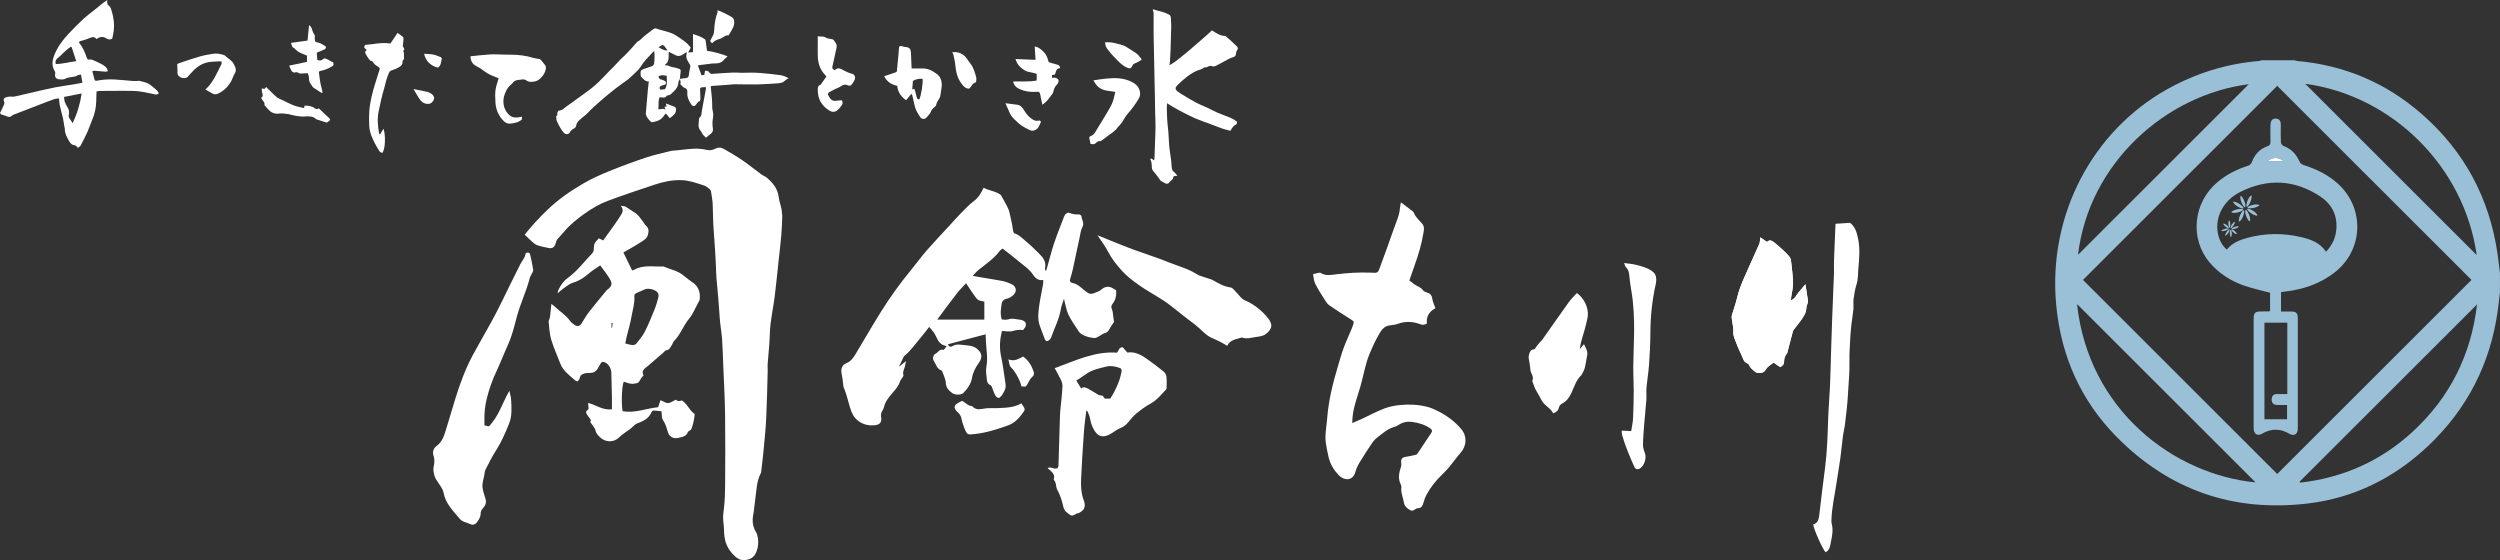
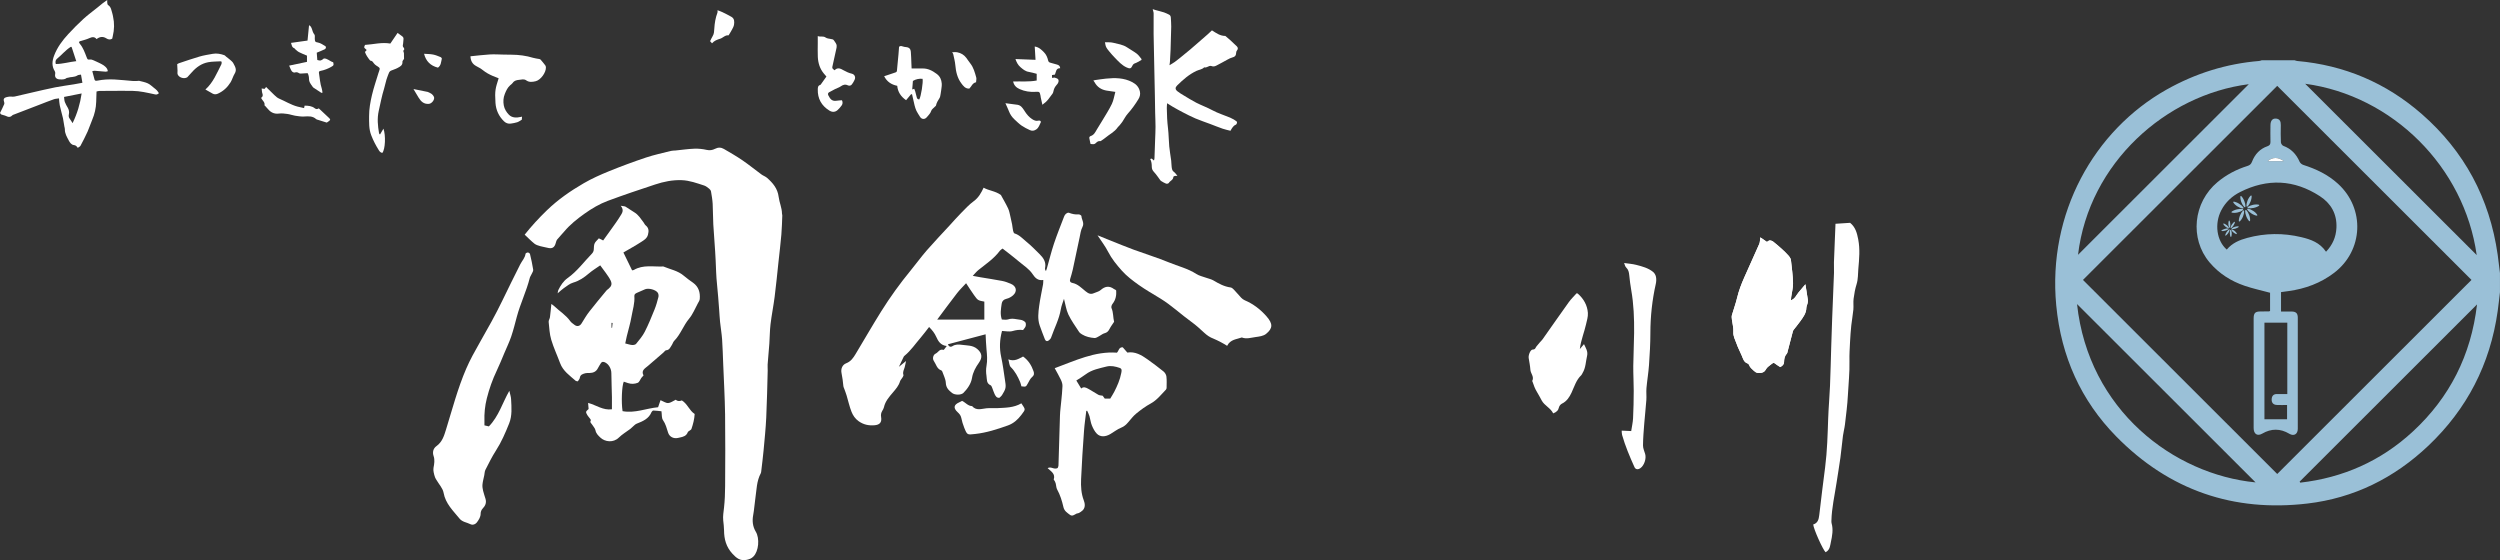
<svg xmlns="http://www.w3.org/2000/svg" id="_レイヤー_1" data-name="レイヤー 1" viewBox="0 0 1389.77 311.42">
  <rect x="0" y="0" width="1389.77" height="311.42" fill="#333333" stroke="none" />
  <defs>
    <style>
      .cls-1 {
        fill: #fff;
      }

      .cls-2 {
        fill: #9ac0d7;
      }
    </style>
  </defs>
  <path class="cls-1" d="M32.75,54.7c-.98.16-1.95.17-2.81.48-2.57.9-5.1,1.91-7.64,2.89-4.88,1.88-9.77,3.76-14.65,5.64-.22.09-.5.13-.65.29-1.07,1.16-2.22,1.25-3.61.51-.81-.43-1.8-.49-2.65-.86-.37-.16-.58-.67-.73-.86.86-1.77,1.68-3.3,2.33-4.91.19-.48-.02-1.17-.18-1.72-.22-.72-.14-1.27.46-1.75.53-.43,2.79-.82,3.48-.72.69.11,1.43.11,2.11-.04,3.08-.68,6.15-1.44,9.22-2.14,4.4-1.01,8.79-2.07,13.22-2.95,3.44-.68,6.93-1.11,10.4-1.68,1.51-.25,3.01-.55,4.76-.87-.26-1.51-.51-2.94-.79-4.54-.75.16-1.48.12-1.97.45-1.67,1.12-3.67.71-5.44,1.33-.17.06-.41-.01-.52.09-1.11.91-2.34.85-3.72.81-2.03-.05-3.12-1.1-2.69-3.13.1-.46,0-1.07-.24-1.46-1.81-2.85-1.46-5.76-.34-8.71,1.73-4.54,4.58-8.37,7.83-11.89,2.7-2.93,5.52-5.77,8.46-8.46,2.41-2.21,5.07-4.13,7.62-6.19,1.02-.82,2.01-1.68,3.04-2.48.82-.63,1.68-1.2,2.56-1.83,0,.6-.06,1.15.02,1.67.06.4.16.96.44,1.13,1.75,1.09,1.81,3,2.37,4.66.19.56.26,1.15.39,1.73.82,3.66.73,7.3-.15,10.93-.11.46-.21.93-.31,1.39-1.16.69-2.17.51-3.31-.21-1.79-1.14-3.63-.96-5.39.45-1.08-1.48-2.58-1.18-3.85-.6-1.69.77-3.44,1.21-5.2,1.7-.26.07-.47.31-.77.51.19.37.3.72.52.98,1.86,2.18,2.75,4.84,3.77,7.43.58,1.46.55,1.44,2.14,1.3.38-.04.81.1,1.18.25,1.3.55,2.6,1.1,3.87,1.74,1.61.81,3.27,1.6,4.23,3.26.21.37.26.84.39,1.26-.43.1-.86.3-1.28.27-2.01-.14-4.02-.36-6.03-.51-.39-.03-.8.13-1.34.23.43,1.63.8,3.18,1.26,4.71.23.76.96.67,1.53.56,3.18-.65,6.41-.81,9.63-.65,3.33.16,6.65.57,9.98.82,1,.08,2.02,0,3.02-.02.18,0,.37-.12.53-.08,1.65.44,3.38.72,4.91,1.43,1.32.61,2.4,1.72,3.58,2.63.52.4,1.04.8,1.48,1.28.42.45.73,1,1.11,1.55-.73.66-1.28.88-2.09.69-2.13-.5-4.28-.9-6.43-1.33-4.02-.81-8.09-.65-12.15-.68-4.12-.03-8.24.02-12.36.07-.52,0-1.03.19-1.65.32-.06,1.98-.12,3.88-.18,5.78-.11,3.48-.87,6.82-2.25,10.03-.92,2.13-1.59,4.38-2.55,6.5-1.2,2.65-2.54,5.25-3.91,7.82-.26.5-.96.76-1.54,1.19-.61-.91-1.11-1.44-2.17-1.55-1.36-.14-2.22-1.37-2.83-2.54-1.05-1.99-2.26-3.93-2.17-6.32.02-.46-.19-.93-.27-1.4-.22-1.28-.42-2.56-.64-3.84-.05-.3-.09-.59-.16-.88-.6-2.39-1.25-4.77-1.78-7.18-.25-1.15-.27-2.35-.41-3.76ZM45.39,51.95c-3.54.7-6.66,1.32-9.78,1.94.14,1.02.13,1.98.44,2.82.4,1.11,1.03,2.14,1.62,3.17.66,1.14.9,2.37.63,3.6-.21.96-.15,1.72.45,2.5.54.71.97,1.49,1.6,2.48,2.63-5.41,4.18-10.73,5.04-16.52ZM39.72,26.04c-.27,0-.34-.02-.38,0-2.91,1.82-5.05,4.53-7.69,6.67-.77.63-.99,1.58-.64,2.87,3.85,0,7.52-1.17,11.38-1.58-.87-2.67-1.68-5.15-2.49-7.62-.05-.16-.16-.31-.18-.33Z" />
  <path class="cls-1" d="M290.19,64.84c-.04.65-.07,1.11-.1,1.69-.82.48-1.63,1.11-2.56,1.43-1.11.39-2.31.52-3.48.73-1.54.27-2.89-.28-3.93-1.31-2.83-2.78-4.42-6.21-4.68-10.18-.46-6.94.03-8.18,1.76-13.69-1.07-.42-2.17-.81-3.24-1.28-1.95-.85-3.81-1.84-5.49-3.2-1.14-.92-2.47-1.62-3.77-2.32-2.15-1.16-3.08-2.98-3.17-5.42,3.58-.35,7.14-.81,10.71-1.02,2.5-.15,5.01.03,7.52.07,1.55.02,3.1.06,4.66.07,4.07.03,8.07.54,11.98,1.74,1.1.34,2.28.43,3.41.66.26.05.58.17.74.36.89,1.04,1.78,2.09,2.6,3.19.23.31.33.77.33,1.17.06,2.83-2.91,6.93-5.65,7.61-1.77.43-3.64.72-5.29-.47-1.27-.91-2.62-.42-3.93-.29-1.36.14-2.7.38-3.57,1.69-.35.53-.95.9-1.44,1.34-1.46,1.3-2.21,2.95-2.95,4.77-.88,2.19-.98,4.27-.58,6.46.37,1.99,1.48,3.74,2.81,5.11,1.81,1.86,4.28,1.78,6.7,1.24.12-.03.23-.06.62-.16Z" />
  <path class="cls-1" d="M463.95,39.08c1.71-1.9,3.49-.87,5.03.01,1.47.84,2.94,1.48,4.57,1.88,1.54.38,2.22,1.88,1.55,3.33-.42.91-.9,1.82-1.52,2.6-.54.69-1.38.96-2.25.54-1.47-.72-2.7-.33-3.98.58-.9.64-2.03.96-3.04,1.46-1.12.56-2.21,1.16-3.31,1.75-.8.43-.89,1.11-.5,1.83.91,1.71,1.86,3.39,4.54,2.94.98-.17,1.99-.18,3.01-.27.52,1.09.43,2.08-.21,2.95-.67.9-1.39,1.79-2.23,2.52-1.35,1.19-2.97,1.27-4.6.25-4.34-2.71-6.54-6.62-6.4-11.77.03-1.01.06-2.09,1.35-2.46.15-.04.29-.22.39-.36.99-1.39,1.98-2.78,3.06-4.31-.42-.48-.92-1.05-1.4-1.63-2.25-2.68-3.21-5.85-3.38-9.26-.12-2.54-.03-5.08-.03-7.62,0-1.29,0-2.57,0-4,1.36.64,2.97-.2,4.42.85.76.55,1.92.57,2.9.8.62.14,1.25.08,1.68.79.6,1.02,1.57,1.84,1.51,3.16-.01.3,0,.61-.06.89-.71,3.25-1.39,6.51-2.15,9.75-.39,1.68-.46,1.66,1.07,2.79Z" />
  <path class="cls-1" d="M123.21,34.32c-.35-.15-.45-.25-.56-.24-2.32.15-4.67.09-6.94.52-3.68.69-6.61,2.79-9.07,5.58-.82.93-1.67,1.84-2.51,2.75-.11.12-.31.16-.47.23-1.63.77-4.25-.14-4.89-1.81-.23-.6-.05-1.35-.08-2.03-.05-1.2-.12-2.4-.18-3.65.33-.18.62-.4.95-.51,3.83-1.27,7.63-2.61,11.5-3.73,2.39-.69,4.88-1.08,7.34-1.51,2.22-.39,4.39.03,6.48.79.36.13.61.53.93.79.78.62,1.6,1.2,2.34,1.86.6.53,1.28,1.08,1.64,1.77.95,1.81,2.16,3.56.77,5.8-.93,1.5-1.35,3.31-2.28,4.82-1.71,2.77-4.03,4.96-7.06,6.32-1.02.46-1.97.49-2.92-.03-1.32-.72-2.62-1.48-4.01-2.28,4.34-3.89,6.36-9.11,8.87-14.01.2-.39.11-.92.16-1.42Z" />
  <g>
    <path class="cls-1" d="M161.77,23.84c3.06-.43,6.03-.85,9.19-1.29.26-2.63.54-5.51.84-8.52.94.39,1.22,1.15,1.53,1.89.46,1.07.53,2.25,1.42,3.21.44.48.19,1.61.24,2.44.12,1.7.2,1.77,1.79,2.08,1.51.3,2.73,1.22,4.02,1.97.63.37.49,1.4-.27,1.77-1.37.67-2.79,1.2-4.45,1.9.09,1.17.2,2.62.31,4.06,1.76.52,2.08.44,3.66-.85,2.06-.07,3.36,1.65,5.17,2.1.38,1.65.37,1.7-.91,2.46-1.91,1.13-3.95,1.92-6.12,2.35-.75.15-1,.45-.88,1.21.47,2.88.62,5.82,1.56,8.62.24.71.27,1.48.41,2.28-.36.04-.57.13-.68.06-1.46-.94-2.92-1.89-4.36-2.87-.28-.19-.47-.52-.67-.81-.46-.67-.99-1.32-1.34-2.05-.27-.56-.45-1.23-.45-1.86,0-1.21-.21-2.33-.76-3.32-1.31.08-2.5.16-3.69.21-.35.01-.78.02-1.04-.16-.79-.56-1.51-.72-2.5-.4-.43.14-1.32-.34-1.62-.79-.6-.88-.93-1.94-1.43-3.05,3.46-.73,6.64-1.4,9.91-2.09v-3.46c-1.6-.69-3.08-1.23-4.46-1.96-.82-.43-1.49-1.13-2.21-1.73-.13-.11-.18-.38-.32-.42-1.47-.45-1.46-1.79-1.88-2.99Z" />
    <path class="cls-1" d="M169.04,60.07c.1-.48.19-.87.29-1.34,2.06,0,4.05.18,5.67,1.47.82.65,1.46.48,2.22.03,1.93,1.81,3.86,3.56,5.72,5.37.86.84.8,1.09-.17,1.79-.43.31-.87.6-1.11.76-1.75-.55-3.33-1.04-4.9-1.53-.34-.11-.75-.16-.99-.38-1.99-1.86-4.38-1.6-6.82-1.47-1.63.08-3.3-.2-4.93-.45-1.4-.22-2.76-.76-4.16-.96-1.61-.22-3.2-.44-4.88-.22-1.18.16-2.49.04-3.77-.62-1.2-.62-1.92-1.52-2.74-2.43-.36-.4-.71-.8-1.07-1.2-.12-.13-.39-.27-.37-.36.41-1.8-1.29-2.63-1.87-4.14.93-.58,1.1-1.39.69-2.49-.3-.79-.26-1.71-.39-2.72.7.1,1.15.17,1.61.24.24-.29.48-.6.86-1.06,1.59,1.56,3.07,3.08,4.61,4.51.78.72,1.59,1.51,2.54,1.91,3.44,1.46,6.63,3.49,10.28,4.47,1.19.32,2.41.56,3.68.85Z" />
  </g>
  <g>
    <path class="cls-1" d="M506.52,52.32c-.93,1.11-1.85,2.22-2.82,3.38-2.92-2.04-4.62-4.63-4.92-8-3.28-.66-5.71-2.27-7.27-5.33.7-.23,1.25-.41,1.8-.59,1.52-.51,3.03-1.06,4.56-1.54.77-.24.74-.82.79-1.42.27-2.91.56-5.83.83-8.74.12-1.31.2-2.61.31-4.07.45-.35,1-.59,1.79-.27.7.28,1.5.38,2.26.46,1.83.2,2.37,1.26,2.49,2.56.19,2.07.21,4.15.3,6.23.04.99.08,1.99.13,3.07,2.15,0,4.07.04,5.98,0,3.1-.08,5.61,1.25,8.02,3.05,1.86,1.39,2.6,3.23,2.76,5.36.09,1.21-.18,2.45-.31,3.68-.08.7-.18,1.4-.32,2.09-.16.76-.2,1.61-.59,2.23-.82,1.32-1.66,2.59-1.98,4.15-.06.29-.46.51-.7.77-.68.74-1.69,1.38-1.96,2.25-.45,1.46-1.51,2.36-2.38,3.44-1.21,1.51-3.02,1.34-3.95-.31-.59-1.04-1.33-1.99-1.84-3.06-.48-1-.81-2.09-1.09-3.18-.51-2.01-.92-4.04-1.38-6.06-.17-.04-.33-.09-.5-.13ZM511.03,55.28c.96-1.57,2.27-9.68,1.83-11.48-1.92-.15-3.73.18-5.37,1.2-.13,1.62-.25,3.16-.38,4.73.32-.1.67-.22,1.13-.36.2.53.4.95.53,1.4.31,1.13.61,2.26.88,3.4.18.76.66,1.07,1.39,1.11Z" />
    <path class="cls-1" d="M542.59,45.73c-2.07.42-2.49,2.37-3.74,3.52-2.23.13-3.39-1.5-4.49-2.99-2.19-2.96-2.97-6.43-3.29-10.06-.19-2.06-.73-4.1-1.17-6.13-.09-.43-.47-.79-.61-1.03.88,0,1.89-.15,2.85.03,2.05.38,3.77,1.41,5.04,3.1.75,1.01,1.42,2.07,2.2,3.05,1.84,2.31,2.55,5.1,3.32,7.84.22.76-.05,1.65-.1,2.67Z" />
  </g>
  <g>
    <path class="cls-1" d="M673.74,16.88c2.42,1.55,4.54,3.1,7.42,3.1.71.6,1.59,1.29,2.42,2.04,1.33,1.2,2.63,2.43,3.92,3.67.69.66.85,1.48.23,2.24-.45.55-.57,1.11-.59,1.78-.05,1.3-.74,1.89-2.02,2.21-.95.24-1.86.73-2.74,1.2-2.1,1.11-4.14,2.35-6.28,3.39-.74.36-1.67.65-2.6.21-.34-.16-.85-.12-1.22,0-.94.29-1.76,1.04-2.86.71-1.18,1.23-2.89,1.31-4.33,1.99-4.11,1.94-7.43,4.88-10.63,8.01-1.23,1.2-1.26,2.21.08,3.31,1.05.87,2.26,1.55,3.43,2.26,2.34,1.4,4.65,2.88,7.07,4.11,2.92,1.49,6.03,2.6,8.91,4.16,3.17,1.72,6.6,2.73,9.89,4.12,1.4.59,2.65,1.32,3.86,2.35-.12.75-.08,1.43-1.07,1.78-.6.21-1.07.86-1.51,1.39-.4.49-.67,1.08-1.09,1.79-1.44-.38-2.9-.66-4.29-1.14-2.35-.81-4.66-1.76-6.99-2.64-2.73-1.03-5.51-1.94-8.19-3.08-2.46-1.05-4.84-2.29-7.22-3.52-1.86-.95-3.67-1.99-5.49-3.03-.96-.55-1.89-1.17-3.06-1.9-.06,1.05-.16,1.91-.15,2.77.04,3.76.22,7.51.67,11.25.4,3.29.37,6.64.68,9.94.25,2.66.75,5.3,1.09,7.96.15,1.17.09,2.37.26,3.54.15,1.02.24,2.07,1.3,2.76.66.43,1.1,1.22,1.91,2.17-.73,0-1.12-.08-1.46.02-.31.09-.81.36-.82.56-.04,1.7-1.8,2.09-2.48,3.29-.16.29-.69.43-1.08.52-.45.11-3.31-1.47-3.59-1.84-1.2-1.62-2.31-3.33-3.68-4.8-.77-.83-1.13-1.67-1.15-2.7-.02-1.53-.12-3.03-.87-4.39,1.13-.82,1.29.57,2.09.72.1-.39.26-.77.27-1.16.14-3.52.25-7.03.37-10.55.08-2.33.21-4.66.21-6.99,0-2.62-.14-5.23-.2-7.85-.06-3.09-.09-6.18-.15-9.28-.11-5.67-.24-11.34-.36-17.01-.12-5.79-.27-11.57-.35-17.36-.05-3.83.04-7.66.01-11.49,0-.73-.31-1.46-.52-2.38.6.19,1.13.37,1.67.52,1.54.43,3.1.79,4.63,1.28.94.3,1.83.79,2.74,1.21.74.34,1,.97,1.04,1.74.07,1.66.25,3.31.22,4.97-.07,4.3-.21,8.59-.36,12.89-.08,2.24-.22,4.48-.36,6.72-.04.58-.15,1.16-.24,1.84,1.02-.63,1.99-1.17,2.91-1.81.93-.65,1.82-1.36,2.7-2.08,1.99-1.61,4-3.21,5.94-4.87,3.2-2.74,6.37-5.51,9.54-8.29.85-.74,1.65-1.53,2.52-2.34Z" />
    <path class="cls-1" d="M620.02,51.08c-1.85-.27-3.37-.46-4.88-.72-2.91-.51-5.19-1.96-6.63-4.6-.17-.31-.41-.58-.71-1.01.41-.1.71-.19,1.02-.24,1.99-.28,3.97-.59,5.96-.8,5.05-.52,10.04-.49,14.7,1.97,2.17,1.14,3.68,2.76,4.21,5.25.33,1.58-.07,2.95-.88,4.27-1.74,2.84-3.67,5.54-5.91,8.03-1.18,1.31-1.95,2.98-2.96,4.45-.53.78-1.16,1.49-1.76,2.22-.27.32-.63.57-.86.91-1.73,2.57-4.56,3.83-6.82,5.76-.66.56-1.4,1.03-2.11,1.52-.24.17-.56.43-.78.39-1.17-.24-1.88.53-2.58,1.18-.79.73-1.66.48-2.54.41-.11,0-.29-.09-.3-.17-.22-1.01-.41-2.03-.62-3.04-.14-.68.28-1.08.78-1.24,1.8-.59,2.51-2.12,3.36-3.58.99-1.7,2.08-3.34,3.08-5.03,1.81-3.05,3.77-6.04,5.3-9.23.96-1.99,1.27-4.29,1.94-6.71Z" />
    <path class="cls-1" d="M634.58,33.32c-.77.43-1.4.8-2.05,1.14-.47.25-.94.52-1.44.68-.79.25-1.28.68-1.63,1.48-.68,1.56-1.41,1.63-2.99.95-2.83-1.23-4.77-3.49-6.84-5.61-1-1.02-1.93-2.09-2.84-3.19-.68-.82-1.4-1.66-1.87-2.61-.41-.83-.47-1.83-.67-2.68,1.5.08,3.08-.09,4.52.28,2.68.68,5.5,1,7.88,2.63,1.72,1.17,3.58,2.15,5.23,3.4,1.01.77,1.77,1.89,2.59,2.88.16.19.09.56.1.64Z" />
  </g>
  <g>
-     <path class="cls-1" d="M377.95,43.87c-.3.68-.82,1.36-.85,2.05-.13,3.04-2.3,4.69-4.23,6.51-.36.34-.98.42-1.48.6-.22.08-.59.01-.68.15-1,1.61-2.5.94-3.96.85-1.05,2.13-.44,4.44-.77,6.64,1.3.41,2.67-.82,3.92.38-.16-.55-.32-1.09-.49-1.69.3-.04.65-.09,1.15-.16-.14-.55-.28-1.08-.43-1.69,1.49.56,2.98,1.07,4.43,1.67,1.16.48,1.3.84,1.24,2.04-.13,2.29-1.93,3.22-3.45,4.49-.73-.87-1.37-1.64-2.2-2.63-.46.55-.93,1-1.27,1.53-1.39,2.17-3.59,2.83-5.92,3.27-.34.06-.86.1-1.04-.09-1.17-1.2-2.4-2.4-2.83-4.08-.16-.61,0-1.31.05-1.96.32-3.91.65-7.83,1-11.74.14-1.54.34-3.07.53-4.76-1.85.25-2.7-1.15-3.79-2.04-1.02-.83-.75-2.22-.73-3.33.02-.95,1.09-1.29,1.97-1.59,1.39-.46,2.78-.95,4.17-1.45.64-.23,1.1-.59,1.3-1.34.25-1,.43-5.88.1-7.18-.37.35-.73.64-1.04.97-2.31,2.55-4.83,4.91-6.61,7.93-.68,1.16-1.75,2.1-2.72,3.06-1.31,1.3-2.67,2.56-4.08,3.76-.83.71-1.78,1.28-2.67,1.92-5.87,4.18-11.36,8.82-16.69,13.67-1.43,1.31-2.72,2.78-4.14,4.1-1.09,1-2.36,1.81-3.44,2.83-.98.93-1.91,1.91-2.03,3.44-.04.51-.64,1.18-1.16,1.41-1.05.47-1.74,1.21-2.31,2.15-.8,1.33-2.44,1.31-3.44.16-1.66-1.92-2.73-4.17-3.79-6.41-.38-.81-.27-1.85-.39-2.78,1.08-.42.44-1.42.73-2.1.16-.38.55-.91.87-.93,2.04-.16,3.19-1.77,4.71-2.75,1.69-1.08,3.27-2.33,4.89-3.51,2.65-1.92,5.34-3.79,7.93-5.79,1.66-1.27,3.23-2.66,4.73-4.12,2.04-1.99,3.97-4.1,5.96-6.14.54-.55,1.14-1.05,1.67-1.61,1.42-1.5,2.8-3.04,4.24-4.53.78-.81,1.64-1.55,2.46-2.32.26-.24.5-.5.74-.75.86-.9,1.73-1.78,2.57-2.7,1.06-1.16,2.09-2.35,3.13-3.53.2-.22.34-.56.59-.66,1.81-.75,2.87-2.41,4.37-3.53,1.47-1.1,2.9-2.26,4.4-3.33.4-.29,1.08-.59,1.47-.45,3.88,1.47,8.17,1.8,11.68,4.26,2.73,1.92,5.7,3.54,7.67,6.47-.43.8-.88,1.63-1.43,2.65.98-.07,1.84-.13,2.68-.18v-10.09c2.23.76,4.53,1.44,6.53,2.86.26.18.48.56.52.88.27,1.82.49,3.66.74,5.6,3.75.54,7.49,1.57,11.41,3.03-.47.52-.71.82-.99,1.08-.22.2-.58.28-.73.51-1.6,2.51-4.12,2.42-6.63,2.44-.47,0-.94.1-1.4.16-2.01.25-4.02.5-6.03.77-.27.04-.53.2-.68.26.67,1.78,1.3,3.47,1.98,5.31.39-.04.9-.09,1.52-.15.16-.76.32-1.49.5-2.34.8.12,1.8-.1,2.41,1.06.31.58,1,.74,1.73.68,3.74-.27,7.49-.54,11.23-.71,1.72-.08,3.45.13,5.18.14,1.72,0,3.43-.12,5.15-.1,1.73.02,3.46.07,5.18.22,3.57.32,7.14.63,10.69,1.14,1.6.23,3.21.74,4.87,1.8-1.75.6-2.55,2.27-4.27,2.52-.47.07-.93.21-1.39.24-3.8.23-7.61.56-11.42.63-4.42.09-8.85-.06-13.27-.09-.7,0-1.39.15-2.09.2-3.43.25-6.86.49-10.28.75-.22.02-.42.16-.61.24.45,4.08.92,8.09.84,12.13,0,.34.14.68.21,1.02.28,1.4.51,2.77.23,4.24-.38,1.98-.42,4.01-.06,6.01.24,1.33-.33,2.26-1.3,3.04-.82.67-1.66,1.32-2.58,2.06-.91-.92-1.99-1.74-2.47-3.08-.06-.17-.15-.33-.28-.46-2.1-2.11-1.16-4.67-1.06-7.1,0-.11.04-.27.12-.33,1.45-1.1,1.2-2.77,1.48-4.27.74-3.93,1.47-7.86,2.19-11.79.05-.27.03-.56.05-1.01-.51,0-.91,0-1.31,0-1.94.05-2.05.18-1.95,2.06.07,1.3.1,2.61.15,3.91,0,.24.04.49-.01.72-.1.39-.21,1.08-.41,1.11-1.6.26-1.58,2.41-3.17,2.64-.74.1-1.08-.35-1.44-.85-1.46-2.04-2.45-4.24-2.23-6.82.1-1.21-.2-1.96-1.49-2.4-.79-.27-1.41-1.07-2.06-1.67-.19-.18-.41-.6-.32-.77.46-.95-.17-1.72-.32-2.57,1.18-.16,2.36-.32,3.54-.48.79-.11,1.3-.45,1.42-1.33.23-1.59.48-3.18.85-4.74.17-.72,0-1.17-.39-1.77-1.08-1.67-2.24-3.38-1.61-5.58.07-.25-.06-.55-.12-.99-.71.49-1.26.89-1.84,1.26-1.36.87-2.76,1.25-4.3.43-1.19-.63-2.39-1.23-3.72-1.9,0,1.02.03,1.9,0,2.79-.07,1.71-.36,3.33-1.98,4.34-.06.04-.04.19-.08.41.75.09,1.61-.02,2.18.33.86.54,1.74.7,2.69.84.88.13,1.75.38,2.59.66,1.29.42,1.41.77,1.19,2.1-.19,1.21-.25,2.45-.36,3.67ZM369.66,49.59c1.52-2.36.96-4.93.98-7.42-2.29-.54-3.22-.48-4.58.27.19,1,.6,1.73,1.79,1.84.45.04.89.33,1.32.54,1.13.55,1.14.6.87,2.09-.78.25-1.58.5-2.38.75-.75.23-1.09.78-.95,1.51.16.78.76.75,1.41.61.51-.12,1.04-.13,1.52-.19ZM366.1,26.19c1.7,1.26,3.7,1.96,5.01,1.91-.53-.75-1.05-1.53-1.62-2.28-.71-.95-1.45-.98-2.41-.18-.27.22-.61.36-.98.56Z" />
    <path class="cls-1" d="M405.03,19.65c-1.9-.29-3.09,1.4-4.73,1.9-1.66.51-3.25,1.07-4.49,2.53-.38-.43-.67-.76-1.06-1.19.48-.95.88-1.94,1.44-2.83.8-1.3.81-2.75.9-4.16.18-3.05.66-6.02,1.76-8.89.13-.35.02-.79.02-1.33.92.35,1.85.65,2.72,1.07,1.7.83,3.41,1.67,5.04,2.62,1.68.97,1.65,2.68,1.43,4.29-.12.91-.61,1.79-1.04,2.62-.57,1.1-1.25,2.14-1.99,3.37Z" />
  </g>
  <g>
    <path class="cls-1" d="M563.19,45.3c4.37-.15,8.72.29,13.12-.54v-3.73c-1.5-.37-2.96-.85-4.46-1.08-1.89-.29-3.2-1.46-4.55-2.6-1.43-1.21-2.22-2.83-2.81-4.53,3.68.14,7.37.29,11.17.44-.15-2.41-.3-4.86-.45-7.4,2.31.33,3.75,1.78,5.16,3.21,1.24,1.25,1.91,2.85,2.3,4.55.17.75.59,1.09,1.31,1.26,1.21.29,2.4.7,3.61,1.01,1.02.26,1.68.8,1.79,2.03-2.43-.08-2.28,2.06-2.93,3.55-.56.09-1.08.17-1.64.25v1.44c.12.06.22.15.31.15.41-.04.87-.26,1.23-.15.71.23,1.66.48,1.96,1.03.4.72.09,1.7-.44,2.46-.14.19-.31.36-.47.54-1.16,1.39-1.44,1.99-1.87,3.88-.08.34-.21.7-.41.98-.79,1.11-1.61,2.2-2.45,3.27-.35.46-.74.89-1.17,1.28-.55.5-1.15.94-2.03,1.64-.37-1.65-.65-2.89-.92-4.14-.06-.29-.06-.59-.12-.88-.45-2.13-.55-2.32-2.69-2.17-3.1.21-6.05-.25-8.88-1.5-1.82-.8-3.21-2.04-3.65-4.25Z" />
    <path class="cls-1" d="M558.92,57.37c2.37.3,4.59.55,6.8.89,1.18.18,2.05.95,2.76,1.86.52.65.95,1.37,1.41,2.07,1.02,1.56,2.23,2.94,3.79,3.97,1.1.73,2.24,1.3,3.67.89.82-.23,1.51.39,1.2,1.02-.67,1.35-1.08,2.87-2.43,3.84-1.14.81-2.33.99-3.53.45-1.62-.74-3.23-1.54-4.69-2.55-1.41-.98-2.64-2.23-3.92-3.4-1.38-1.27-2.41-2.77-3.09-4.53-.59-1.52-1.31-2.99-1.97-4.5Z" />
  </g>
  <g>
    <path class="cls-1" d="M202.86,28.85c1.06-.85,1.17-1.11.3-1.68-1.06-.7-.67-1.34-.21-2.21,4.63-.26,9.24-1.61,14.04-.74,1.32-1.95,2.64-3.89,4.03-5.93,1,.73,1.79,1.31,2.58,1.9.51.38.78.88.71,1.55-.08.77-.14,1.54-.2,2.31-.07.85-.57,1.72.35,2.48.24.19.33,1.04.17,1.16-.87.64-.1,1.26-.08,1.87.02,1.04.07,2.08.06,3.12,0,.19-.26.36-.37.56-.2.35-.56.73-.52,1.07.2,2.09-1.42,2.75-2.77,3.5-1.13.63-2.44.95-3.63,1.48-.38.17-.77.53-.96.91-.4.8-.66,1.66-.99,2.49-.84,2.12-1.16,4.39-1.84,6.55-1.27,4.04-2.03,8.2-2.97,12.32-.97,4.28-.55,8.4.16,12.58.03.15.22.27.52.64.68-1.16,1.29-2.19,1.92-3.25,1.36,3.79,1.02,11.4-.6,13.45-.9-.08-1.46-.66-1.92-1.39-1.69-2.67-3.14-5.45-4.28-8.43-1.34-3.47-1.17-7.03-1.18-10.6-.02-3.97.7-7.87,1.59-11.69.99-4.23,2.44-8.35,3.69-12.51.05-.17.12-.34.18-.51.72-2.04.7-2.03-1.2-3.23-.65-.41-1.29-.93-1.72-1.55-.46-.67-.82-1.27-1.73-1.32-.2-.01-.4-.32-.56-.52-1.03-1.29-1.96-2.64-2.56-4.35Z" />
    <path class="cls-1" d="M229.85,49.5c3.01.61,5.57,1.13,7.97,1.61.79.4,1.55.65,2.14,1.11.53.42,1.03,1.01,1.28,1.63.6,1.48-1.2,3.75-2.8,3.89-2.84.25-4.44-1.35-5.75-3.5-.87-1.44-1.73-2.88-2.84-4.74Z" />
    <path class="cls-1" d="M243.45,37.6c-4.14-1.03-6.7-3.62-7.71-7.7,1.63.12,3.35.1,5,.42,1.44.27,2.83.88,4.21,1.43.31.12.72.68.66.92-.46,1.72-.37,3.72-2.15,4.94Z" />
  </g>
  <g>
    <path class="cls-1" d="M291.65,130.48c3.74-4.72,7.87-9.21,12.27-13.47,6.17-5.98,13.19-10.86,20.58-15.14,4.47-2.59,9.25-4.73,14.04-6.68,6.77-2.75,13.63-5.29,20.56-7.61,4.54-1.52,9.26-2.51,13.91-3.69.8-.2,1.66-.15,2.49-.23,3.5-.35,6.99-.87,10.49-1,2.29-.09,4.66.16,6.89.67,1.69.39,3.21.11,4.55-.58,1.79-.91,3.39-.89,5.01.06,3.43,2.02,6.91,3.98,10.19,6.23,3.66,2.5,7.1,5.31,10.67,7.94.96.71,2.18,1.09,3.07,1.86,3.25,2.85,5.92,5.95,6.49,10.62.38,3.08,1.81,6.03,1.85,9.23,0,.36.19.72.17,1.08-.15,3.52-.21,7.05-.51,10.56-.45,5.18-1.07,10.35-1.63,15.52-.68,6.36-1.29,12.73-2.1,19.07-.65,5.12-1.69,10.19-2.3,15.31-.43,3.59-.4,7.23-.66,10.84-.27,3.85-.67,7.69-.95,11.54-.08,1.11.07,2.23.04,3.35-.24,8.71-.39,17.43-.81,26.14-.29,6.11-.92,12.21-1.48,18.3-.35,3.79-.84,7.57-1.28,11.35-.05.45-.07.96-.28,1.34-2.36,4.4-2.31,9.32-3.03,14.07-.46,3.03-.61,6.11-1.18,9.11-.63,3.35-.29,6.45,1.46,9.36,2.18,3.61,1.66,10.76-1.37,13.77-1.07,1.07-2.15,1.46-3.57,1.79-3.65.85-5.82-.91-8.12-3.42-3.43-3.74-4.58-8.05-4.61-12.91-.01-1.85-.28-3.7-.46-5.55-.24-2.4.18-4.74.45-7.12.44-3.97.59-7.99.61-11.99.07-13.24.16-26.48-.02-39.72-.13-9.47-.69-18.94-1.06-28.41-.18-4.46-.29-8.94-.6-13.39-.23-3.24-.79-6.45-1.13-9.68-.24-2.31-.34-4.63-.52-6.95-.37-4.61-.66-9.23-1.16-13.82-.49-4.49-.57-8.99-.78-13.49-.3-6.68-.93-13.35-1.31-20.03-.22-3.79-.13-7.6-.35-11.39-.13-2.3-.53-4.59-.92-6.87-.1-.56-.54-1.17-1-1.53-.87-.69-1.79-1.46-2.81-1.79-4.1-1.31-8.09-2.83-12.55-2.98-5.12-.17-9.94.84-14.68,2.4-8.8,2.89-17.59,5.86-26.27,9.08-4.66,1.73-8.97,4.28-13.05,7.19-4.1,2.92-8,6.03-11.26,9.91-1.24,1.48-2.63,2.85-3.85,4.35-.43.53-.65,1.28-.83,1.97-.69,2.64-2.08,3.41-4.79,2.65-1.25-.35-2.56-.47-3.8-.85-1.12-.34-2.35-.66-3.24-1.37-1.84-1.47-3.49-3.18-5.47-5.04Z" />
    <path class="cls-1" d="M546.78,104.33c2.96,1.7,6.55,1.82,9.62,4.06,1.23,2.26,2.76,4.82,4.02,7.49.66,1.4.91,3.01,1.28,4.54.35,1.43.66,2.88.94,4.33.22,1.15.29,2.34.54,3.48.12.55.4,1.41.78,1.52,2.79.83,4.63,3.03,6.76,4.74,2.53,2.03,4.79,4.41,7.12,6.69,2.19,2.14,3.84,4.53,3.12,7.86-.11.5.05,1.06.48,1.7.19-.54.4-1.08.56-1.63,1.29-4.54,2.4-9.13,3.89-13.6,1.69-5.08,3.71-10.05,5.62-15.05.23-.6.58-1.22,1.05-1.62.42-.36,1.2-.73,1.62-.58,1.76.67,3.5,1.1,5.41.91.52-.05,1.57.57,1.58.91.09,2.04,1.79,3.81.56,6.14-.93,1.75-1.16,3.9-1.59,5.89-1.28,5.89-2.47,11.79-3.76,17.68-.4,1.81-.95,3.58-1.48,5.35-.33,1.12.05,1.91,1.14,2.11,3.09.57,5.17,2.84,7.42,4.65,1.58,1.27,2.83,1.9,4.68,1.06,1.24-.57,2.73-.84,3.7-1.7,2.41-2.13,4.77-2.55,7.42-.6.29.21.65.34.97.52.08.04.12.14.28.35.17,2.62-.26,5.16-2.06,7.41-.46.58-.82,1.71-.56,2.29,1.11,2.52.83,5.26,1.45,7.66-.9,1.39-1.85,2.61-2.54,3.97-.63,1.25-1.39,2.06-2.83,2.41-1.01.25-1.87,1.06-2.84,1.55-.87.44-1.82,1.16-2.68,1.09-2.4-.2-4.78-.71-6.89-1.99-.62-.38-1.3-.82-1.68-1.4-2.06-3.18-4.34-6.28-5.96-9.68-1.24-2.62-1.61-5.65-2.44-8.74-.61,1.97-1.42,3.84-1.75,5.79-.93,5.58-3.61,10.54-5.42,15.8-.2.57-.72,1.09-1.21,1.5-.89.74-1.82.49-2.22-.55-1-2.58-2.03-5.15-2.92-7.77-1.21-3.55-.75-7.21-.27-10.79.54-4.04,1.44-8.04,2.16-12.06.12-.7.08-1.43.13-2.38-3.03.51-4.6-1.23-5.98-3.3-1.89-2.84-4.78-4.61-7.31-6.75-1.84-1.56-3.74-3.04-5.63-4.54-1.22-.97-2.46-1.9-3.72-2.88-.64.51-1.17.77-1.48,1.19-3.24,4.39-7.74,7.37-11.92,10.72-1.06.85-1.92,1.95-3.17,3.26,1.63.31,2.85.56,4.09.76,4.1.69,8.21,1.3,12.3,2.08,1.61.31,3.19.93,4.72,1.56,3.17,1.3,3.79,4.24,1.28,6.45-1,.88-2.31,1.61-3.6,1.9-1.63.37-2.51,1.31-2.71,2.75-.39,2.82-.98,5.68.09,8.78,1.11,0,2.41.31,3.48-.06,2.37-.82,4.6-.03,6.87.22.94.1,1.99.62,2.64,1.29.43.44.44,1.56.24,2.26-.22.76-.9,1.38-1.44,2.15-2.02-.31-3.9,0-5.86.56-1.81.52-3.91,0-5.84-.06-1.32,4.99-1.5,9.6-.48,14.34.92,4.27,1.48,8.63,2.13,12.96.22,1.45.53,2.98.27,4.37-.25,1.36-1.13,2.63-1.85,3.88-.35.61-.97,1.07-1.47,1.59-1.56.22-2.16-.93-2.69-1.98-.54-1.07-.83-2.26-1.3-3.38-.24-.58-.49-1.39-.96-1.59-2.44-1.04-1.98-3.35-2.28-5.2-.29-1.81-.32-3.76.01-5.56.57-3.08.3-6.09,0-9.15-.27-2.72-.34-5.46-.5-8.42-7.14,1.89-13.96,3.7-20.95,5.55.54,1.43,1.61,1.65,2.47,1.08,1.73-1.15,3.59-1.01,5.39-.76,2.89.4,5.94.15,8.45,2.3,2.75,2.36,2.98,4.72.89,7.68-1.79,2.53-3.27,5.16-3.82,8.48-.5,3.07-2.46,5.95-4.77,8.26-1.23,1.23-4.69,1.28-6.27.05-1.81-1.4-3.4-2.88-3.51-5.63-.09-2.12-1.25-4.21-1.96-6.3-.08-.24-.3-.55-.52-.62-2.53-.87-2.91-3.46-4.19-5.3-.88-1.26-.39-3.42,1.04-4.06,1.42-.64,2.13-2.78,4.31-2.05.29.1,1.06-1.23,1.83-2.16-3.44-.4-4.78-2.74-5.85-5.14-.89-2.01-2.16-3.61-3.95-5.44-1.65,2.1-3.12,4.12-4.74,6-2.89,3.34-5.36,7.06-8.81,9.91-.21.18-.45.37-.56.61-.83,1.71-1.64,3.43-2.68,5.63,1.43-1.17,2.42-1.98,3.97-3.24-.34,1.61-.49,2.55-.75,3.46-.4,1.4-1.25,2.68-.7,4.28.13.39-.3,1.02-.56,1.48-.41.72-1.1,1.33-1.33,2.09-.74,2.47-2.32,4.25-3.97,6.19-2.04,2.4-4.26,4.89-4.97,8.2-.15.71-.56,1.38-.94,2.01-.64,1.08-.86,2.12-.64,3.43.5,2.98-.78,4.34-3.69,4.58-3.23.26-6.09-.33-8.81-2.26-1.93-1.37-3.14-3.2-3.94-5.2-1.16-2.92-1.82-6.03-2.73-9.05-.37-1.24-.85-2.44-1.28-3.66-.18-.52-.48-1.02-.53-1.55-.22-2.48-.55-4.92-1.04-7.37-.44-2.18.4-4.52,2.61-5.37,2.6-1.01,3.93-2.99,5.22-5.13,4.75-7.89,9.33-15.88,14.21-23.68,4.99-7.96,10.48-15.59,16.46-22.85,3.02-3.66,5.79-7.53,8.91-11.11,4.1-4.7,8.42-9.21,12.65-13.81,2.12-2.31,4.18-4.67,6.38-6.9,2.28-2.31,4.5-4.75,7.1-6.65,2.7-1.98,4.13-4.65,5.45-7.45ZM520.99,177.66h26.21v-9.99c-3.54-.67-3.59-.63-5.74-3.64-1.54-2.15-2.94-4.4-4.4-6.59-1.81,1.97-3.56,3.64-5.02,5.53-3.67,4.73-7.21,9.57-11.04,14.69Z" />
-     <path class="cls-1" d="M729.96,152.37c1.26-.29,2.13-.5,3.01-.68.35-.07.81-.21,1.05-.05,2.85,1.92,6.03,1.18,8.99.83,6.19-.75,12.37-1.15,18.6-.91.75.03,1.5-.02,2.24.08,1.58.2,2.38-.53,2.89-1.97,1.52-4.29,3.14-8.54,4.68-12.82,1.73-4.79,3.35-9.63,5.16-14.39.83-2.19,1.52-4.37,1.64-6.73.05-1.07.37-2.12.57-3.24,2.01,1.52,3.83,2.86,5.61,4.25.58.45,1.35.92,1.58,1.54.95,2.63,3.19,4.24,4.8,6.34,1.22,1.58.77,3.38.5,4.99-1,6.05-2.72,11.92-4.81,17.69-1.01,2.78-1.94,5.59-2.99,8.64,1.1.83,2.09,1.59,3.1,2.32,1.47,1.05,3.37,1.43,4.48,3.11.41.62,1.36,1.01,2.14,1.22,1.84.5,2.75,1.5,3.03,3.48.25,1.76,1.1,3.42,1.73,5.24-3.52,1.97-5.2,4.73-4.72,8.52-1.23.78-2.3.91-3.55.44-4.21-1.58-8.44-1.82-12.76-.22-1.44.54-3.06.63-4.6.87-2.21.34-3.72,1.67-4.85,3.45-2.49,3.92-4.36,8.13-6.16,12.42-2.43,5.79-3.28,11.98-5.03,17.94-.87,2.94-1.78,5.86-2.69,8.79-1.12,3.65-1.81,7.38-1.89,11.67,1.87-.81,3.53-1.49,5.14-2.24,4.2-1.95,8.3-4.17,12.61-5.83,2.82-1.09,5.91-1.68,8.94-1.98,5.1-.51,10.22-.2,15.21,1.06,1.7.43,3.33,1.17,4.92,1.93,5.34,2.53,10.04,5.91,13.85,10.47,3.27,3.92,3.01,9.24-.45,13.14-2.14,2.41-3.97,5.09-6.04,7.57-1.37,1.64-2.84,3.2-4.38,4.68-3.37,3.25-6.26,6.87-8.47,10.98-.77,1.44-1.31,3.03-1.77,4.61-.49,1.67-1.21,2.93-3.16,2.97-.27,0-.58.06-.81.2-1.08.65-2.04,1.66-3.5.79-1.66-.98-3.05-2.21-3.36-4.19-.44-2.88-1.86-5.6-1.39-8.64.06-.42-.12-.93-.32-1.33-1.69-3.33-1.02-6.61.1-9.91.22-.64.24-1.41.13-2.08-.36-2.15.46-3.17,2.67-3.47,1.89-.26,3.76-.7,5.61-1.16.38-.09.72-.57.97-.94,2.53-3.77,5.03-7.55,7.54-11.33.68-1.03.21-1.75-.66-2.34-3.04-2.08-6.47-3.15-10.07-3.61-2.71-.35-5.29.14-7.63,1.73-.81.55-1.79.9-2.74,1.2-3.37,1.04-5.93,3.38-8.65,5.42-1.24.93-2.37,2.11-3.24,3.39-2.45,3.59-4.81,7.25-7.05,10.97-.99,1.65-1.81,3.46-2.33,5.31-1.35,4.86-6.21,4.7-9.1,1.67-2.7-2.83-4.66-5.94-5.66-9.9-.62-2.48-1.03-4.92-1.47-7.42-.84-4.86.28-9.55.64-14.29.74-10.04,3.19-19.75,6.07-29.36.98-3.29,1.89-6.61,3.08-9.82,1.27-3.45,2.84-6.8,4.27-10.2.25-.59.48-1.2.7-1.8,1.01-2.73.95-2.72-1.34-4.15-3.9-2.45-7.78-4.94-11.57-7.55-.95-.65-1.69-1.72-2.32-2.72-1.91-3.02-3.9-6.02-5.51-9.21-.8-1.58-.84-3.55-1.24-5.42Z" />
    <path class="cls-1" d="M367.67,228.62c-1.32-.13-2.87-.35-4.43-.4-.34-.01-.87.46-1.03.83-1.53,3.76-4.85,5.14-8.28,6.48-.88.34-1.56,1.19-2.32,1.81-.42.35-.79.77-1.23,1.1-2.13,1.6-4.49,2.97-6.37,4.82-3.06,3.02-7.72,2.42-10.27-.02-1.16-1.12-2.4-2.22-2.73-4.07-.2-1.1-1.22-2.05-1.82-3.1-.42-.73-1.49-1.27-.73-2.43.11-.16-.36-.75-.61-1.1-.43-.6-.97-1.13-1.34-1.76-1.04-1.83-1-1.9.7-3.42-.09-1.06-.18-2.13-.29-3.39,4.56,1.22,8.29,4.24,13.25,3.55,0-2.35.04-4.57,0-6.78-.09-4.46-.27-8.92-.32-13.39-.03-2.45-1.5-5.05-3.69-5.98-.78-.33-1.64-.38-2.18.59-.49.89-1.13,1.71-1.56,2.63-.97,2.03-2.66,2.72-4.75,2.76-.75.02-1.53-.07-2.23.12-1.41.39-2.88.72-3.14,2.63-.09.65-.7,1.24-1.09,1.89-.51-.12-.95-.09-1.19-.3-3.3-2.91-7.04-5.42-8.67-9.84-1.6-4.35-3.61-8.57-4.92-13-.94-3.17-1.09-6.58-1.43-9.9-.08-.84.6-1.73.72-2.62.31-2.37.51-4.76.78-7.36.51.38,1.09.73,1.55,1.17,2.96,2.83,6.54,4.99,8.97,8.41.57.8,1.49,1.37,2.28,2,1.45,1.16,3,.82,3.98-.75,1.37-2.19,2.66-4.46,4.24-6.49,3.12-4.03,6.41-7.93,9.65-11.86.29-.35.71-.59,1.06-.88,1.71-1.44,2.14-2.65,1.22-4.62-.7-1.49-1.72-2.84-2.66-4.2-.94-1.36-1.96-2.67-3.13-4.24-2.11,1.49-4.35,2.82-6.3,4.49-2.63,2.25-5.33,4.13-8.75,5.11-1.87.53-3.51,1.93-5.17,3.06-1.15.79-2.16,1.79-3.44,2.88.13-.69.13-1.32.38-1.83,1.25-2.57,2.83-4.99,5.15-6.64,5.31-3.76,9.07-9.02,13.53-13.6.53-.54.97-1.41,1-2.15.18-3.54.12-3.54,2.83-6.34.72.36,1.45.72,2.4,1.19,1.56-2.16,3.08-4.24,4.56-6.34,1.66-2.35,3.39-4.66,4.87-7.11.95-1.57,2.46-3.2.34-5.84,1.43.26,2.17.21,2.7.52,1.64.96,3.16,2.14,4.8,3.09,2.33,1.36,3.63,3.61,5.2,5.65.4.52.63,1.2,1.12,1.6,1.77,1.43,1.89,3.06,1.33,5.19-.55,2.1-2.16,3.01-3.63,3.97-3.16,2.06-6.48,3.87-10.04,5.95,1.64,3.36,3.2,6.57,4.83,9.92.3-.06.69-.04.97-.2,5.18-3.08,10.89-1.68,16.4-1.94,3.87,1.63,8.15,2.32,11.47,5.22,1.58,1.39,3.34,2.58,5.05,3.81,3.14,2.25,4.04,5.44,3.73,9.05-.07.86-.67,1.69-1.1,2.49-1.55,2.84-2.76,5.98-4.8,8.41-3.23,3.85-4.75,8.77-8.31,12.36-.63.63-.85,1.65-1.38,2.42-.8,1.17-1.25,2.72-3.13,2.82-.5.03-.94.8-1.43,1.21-2.87,2.48-5.77,4.94-8.62,7.45-1.61,1.41-3.99,2.5-2.49,5.32-.42.47-.83.86-1.15,1.3-.7.96-1.17,2.45-2.09,2.81-1.66.65-3.57.77-5.39.15-.78-.27-1.57-.53-2.35-.79-1.08,2.28-1.45,11.46-.67,16.39,6.85,1.29,13.22-1.59,19.75-2.18.52-1.52.96-2.8,1.35-3.93,1.58.65,2.91,1.65,4.22,1.61,1.33-.04,2.63-1.1,4.24-1.85.83.85,2.18.95,3.4.38,3.16,1.95,4.15,5.66,7.12,7.54-.16,2.89-.87,5.66-1.81,8.37-.13.36-.64.59-.98.87-.35.29-.9.51-1.03.88-.77,2.12-2.57,2.6-4.47,2.98-.27.05-.54.11-.81.18-2.49.66-4.9-.53-5.65-2.85-.78-2.41-1.35-4.85-2.88-7.04-.8-1.15-.55-3.02-.84-4.95ZM347.57,190.92c1.67.4,2.74.8,3.83.87.74.04,1.81-.14,2.21-.64,1.73-2.14,3.57-4.27,4.81-6.7,2.06-4.03,3.76-8.24,5.46-12.44.9-2.22,1.55-4.56,2.14-6.89.18-.73.05-1.75-.35-2.37-1.13-1.71-5.1-2.74-7.03-1.96-1.53.61-3.04,1.28-4.53,1.98-.76.35-1.55.76-1.47,1.81.32,3.95-.95,7.69-1.6,11.5-.62,3.63-1.72,7.18-2.59,10.77-.32,1.31-.57,2.63-.88,4.08ZM340.56,179.52c-.21,0-.41-.02-.62-.03v2.74c.11,0,.22,0,.33.01.1-.91.19-1.82.29-2.73Z" />
    <path class="cls-1" d="M269.31,236.46c.92.22,1.69.4,2.46.58,5.47-5.58,7.59-13.17,11.37-19.79.37,1.69.91,3.17.98,4.67.24,4.51.65,9.15-1.06,13.42-2.09,5.21-4.3,10.39-7.38,15.16-2.19,3.4-3.98,7.07-5.83,10.68-.45.87-.43,1.98-.63,2.97-.35,1.72-.84,3.43-1.01,5.17-.12,1.16.1,2.4.36,3.56.35,1.53.94,3.01,1.36,4.53.59,2.12-.15,3.8-1.66,5.35-.63.65-1.08,1.78-1.07,2.69,0,1.93-.95,3.34-1.97,4.78-.94,1.32-2.51,1.79-3.72,1.17-2.02-1.03-4.49-1.18-6.07-3.13-3.56-4.4-7.76-8.26-8.85-14.34-.44-2.47-2.52-4.66-3.86-6.97-.31-.53-.69-1.04-.89-1.62-.33-.93-.6-1.89-.77-2.85-.14-.79-.22-1.64-.08-2.41.41-2.2.82-4.36.05-6.57-.75-2.17-.17-4.25,1.57-5.5,3.3-2.37,4.28-5.81,5.39-9.4,3.48-11.27,6.46-22.72,11.14-33.58,2.19-5.09,4.92-9.97,7.67-14.79,4.34-7.59,8.62-15.21,12.43-23.09,3.26-6.75,6.59-13.48,9.96-20.18.99-1.96,2.65-3.56,2.96-5.9.04-.31.86-.73,1.3-.71.42.02,1.08.49,1.17.87.68,2.89,1.35,5.78,1.78,8.71.12.79-.59,1.72-.96,2.57-.29.68-.78,1.3-.95,2.01-1.85,7.38-5.24,14.25-7.2,21.59-.98,3.67-1.89,7.37-3.11,10.96-1.07,3.15-2.54,6.17-3.84,9.25-1.38,3.25-2.67,6.54-4.2,9.72-2.37,4.95-4.17,10.08-5.52,15.4-1.05,4.18-1.48,8.41-1.33,12.7.03.74,0,1.47,0,2.33Z" />
    <path class="cls-1" d="M603.87,228.42c-.42,3.68-.99,7.34-1.25,11.03-.64,8.97-1.25,17.95-1.63,26.94-.17,3.96.03,7.94,1.5,11.79.65,1.71.99,3.87-.6,5.51-.6.62-1.41,1.07-2.18,1.51-.37.21-.91.13-1.3.34-1.15.61-2.33,1.63-3.59.68-1.5-1.13-3.14-2.09-3.65-4.31-.78-3.4-1.8-6.76-3.52-9.87-.5-.89-.46-2.07-.73-3.11-.13-.52-.36-1.02-.59-1.51-.15-.33-.61-.7-.54-.92,1-3.15-1.49-4.42-3.41-6.25,1.91-1.16,3.61,1.03,5.59-.08.1-.3.44-.88.45-1.47.29-9.24.5-18.48.83-27.71.09-2.69.48-5.36.72-8.05.25-2.78.6-5.55.67-8.33.03-1.14-.36-2.37-.86-3.43-1.01-2.14-2.22-4.19-3.46-6.5,11.39-4.18,22.28-9.52,34.59-8.62,1.12-1.11.99-3.07,3.23-3,.68.78,1.52,1.74,2.56,2.94,4.25-.72,7.86,1.36,11.29,3.83,3,2.16,5.98,4.36,8.84,6.69.78.64,1.47,1.78,1.59,2.77.25,2.07.12,4.2.1,6.3,0,.35-.13.78-.37,1.02-2.67,2.76-4.99,5.83-8.52,7.75-2.83,1.53-5.47,3.49-7.97,5.53-1.7,1.38-3.06,3.21-4.51,4.88-1.1,1.27-2.2,2.32-3.88,2.98-2.13.85-3.99,2.36-6,3.54-2.78,1.63-5.59,1.75-7.49-.15-1.25-1.25-2.12-3-2.81-4.67-.67-1.61-.82-3.42-1.32-5.11-.31-1.03-.84-2-1.27-3-.18.02-.37.04-.55.07ZM617.2,221.58c.73-1.23,1.55-2.47,2.23-3.78,1.69-3.31,3.19-6.71,3.88-10.4.2-1.08.59-2.37-.85-2.87-2.38-.82-4.9-1.39-7.37-.76-4,1.02-8.14,1.75-11.58,4.35-1.59,1.21-3.34,2.21-5.17,3.41.99,1.63,1.85,3.03,2.71,4.45,1.31-1.17,2.58-.54,3.66.02,2.03,1.05,3.91,2.39,5.91,3.49.62.34,1.44.31,2.35.49.33.46.81,1.11,1.17,1.6h3.06Z" />
    <path class="cls-1" d="M682.18,192.25c-1.33-.78-2.38-1.51-3.53-2.05-1.36-.65-2.74-1.45-4.06-1.94-2.02-.75-3.63-1.87-5.1-3.24-2.29-2.12-4.56-4.21-7.12-6.05-5.86-4.21-11.12-9.24-17.31-13.03-4.04-2.48-8.18-4.82-12.04-7.56-3.32-2.36-6.65-4.88-9.34-7.89-2.88-3.22-5.66-6.61-7.69-10.56-1.58-3.09-3.75-5.88-5.87-9.12,2.59,1.04,5.01,2.03,7.45,3,4.21,1.67,8.4,3.42,12.65,4.98,6.52,2.4,13.18,4.44,19.6,7.08,5.1,2.1,10.54,3.39,15.27,6.44,1.6,1.03,3.6,1.43,5.43,2.1,1.35.5,2.84.77,4.05,1.49,3.01,1.79,6.02,3.43,9.56,3.9.66.09,1.32.71,1.82,1.23,1.39,1.46,2.66,3.03,4.05,4.49.55.57,1.24,1.09,1.96,1.4,4.79,2.04,8.81,5.14,12.19,9.03,3.49,4.01,3.5,6.57-.36,9.68-1.45,1.17-3.78,1.47-5.76,1.73-2.54.33-5.11,1.26-7.7.23-2.86,1.05-6.3,1-8.16,4.66Z" />
    <path class="cls-1" d="M978.56,131.94c1.26.87,2.45,1.69,3.7,2.55.53-.3,1.06-.85,1.57-.84.69.02,1.47.33,2.02.77,1.73,1.37,3.4,2.81,5.02,4.3,1.29,1.18,2.53,2.41,3.67,3.73.52.61.98,1.45,1.07,2.23.48,4.23,1.05,8.46,1.15,12.71.06,2.56-.67,5.14-1.03,7.72-.08.55-.08,1.11-.14,1.82,2.3-.77,3.01-2.94,4.33-4.49,1.15-1.37,2.31-2.73,3.72-4.41.53,3.3,1,6.08,1.39,8.87.08.61-.1,1.27-.24,1.88-.18.81-.62,1.61-.63,2.42-.07,2.98-1.8,5.16-3.39,7.4-1.17,1.65-2.49,3.19-3.72,4.8-.21.28-.34.64-.43.99-.94,3.58-1.86,7.17-2.81,10.75-.14.54-.21,1.19-.56,1.56-1.24,1.33-1.44,2.92-1.48,4.62-.03,1.24-.8,2.02-2.11,2.74-.65-.42-1.43-.85-2.13-1.39-1.58-1.21-1.55-1.22-3.26.12-1.01.79-2.04,1.44-2.67,2.71-.57,1.15-1.78,1.78-3.21,1.87-1.35.09-2.24-.14-3.36-1.2-1.07-1.02-2.19-1.82-2.71-3.27-.12-.32-.43-.71-.74-.81-2.21-.7-2.59-2.72-3.36-4.47-1-2.28-2.15-4.51-2.97-6.85-.71-2.02-1.84-3.87-1.67-6.27.17-2.25-.53-4.56-.8-6.85-.09-.81-.22-1.7,0-2.46.9-3.2,2.11-6.33,2.87-9.57.94-4,2.41-7.79,4.07-11.52,2.75-6.18,5.57-12.33,8.28-18.53.41-.94.35-2.1.57-3.62Z" />
    <path class="cls-1" d="M978.56,131.94c1.26.87,2.45,1.69,3.7,2.55.53-.3,1.06-.85,1.57-.84.69.02,1.47.33,2.02.77,1.73,1.37,3.4,2.81,5.02,4.3,1.29,1.18,2.53,2.41,3.67,3.73.52.61.98,1.45,1.07,2.23.48,4.23,1.05,8.46,1.15,12.71.06,2.56-.67,5.14-1.03,7.72-.08.55-.08,1.11-.14,1.82,2.3-.77,3.01-2.94,4.33-4.49,1.15-1.37,2.31-2.73,3.72-4.41.53,3.3,1,6.08,1.39,8.87.08.61-.1,1.27-.24,1.88-.18.81-.62,1.61-.63,2.42-.07,2.98-1.8,5.16-3.39,7.4-1.17,1.65-2.49,3.19-3.72,4.8-.21.28-.34.64-.43.99-.94,3.58-1.86,7.17-2.81,10.75-.14.54-.21,1.19-.56,1.56-1.24,1.33-1.44,2.92-1.48,4.62-.03,1.24-.8,2.02-2.11,2.74-.65-.42-1.43-.85-2.13-1.39-1.58-1.21-1.55-1.22-3.26.12-1.01.79-2.04,1.44-2.67,2.71-.57,1.15-1.78,1.78-3.21,1.87-1.35.09-2.24-.14-3.36-1.2-1.07-1.02-2.19-1.82-2.71-3.27-.12-.32-.43-.71-.74-.81-2.21-.7-2.59-2.72-3.36-4.47-1-2.28-2.15-4.51-2.97-6.85-.71-2.02-1.84-3.87-1.67-6.27.17-2.25-.53-4.56-.8-6.85-.09-.81-.22-1.7,0-2.46.9-3.2,2.11-6.33,2.87-9.57.94-4,2.41-7.79,4.07-11.52,2.75-6.18,5.57-12.33,8.28-18.53.41-.94.35-2.1.57-3.62Z" />
    <path class="cls-1" d="M1020.36,124.4c2.76-.18,5.47-.36,8.13-.53,2.98,2.41,3.82,5.63,4.51,9.2,1.06,5.51.55,10.93.06,16.38-.26,2.83-.07,5.69-.96,8.5-.83,2.62-1.31,5.37-1.67,8.1-.26,1.99.05,4.04-.13,6.04-.27,2.93-.84,5.84-1.15,8.77-.32,3.02-.53,6.05-.69,9.07-.18,3.59-.42,7.19-.33,10.77.16,6.35-.56,12.66-.87,18.99-.27,5.44-1.01,10.85-1.63,16.27-.24,2.1-.84,4.15-1.11,6.25-.53,4.11-.88,8.24-1.44,12.34-.64,4.65-1.44,9.27-2.14,13.91-1.05,6.99-2.67,13.9-2.84,21-.01.46-.03.94.09,1.38,1.02,3.59.35,7.08-.41,10.61-.39,1.81-.5,3.68-2.06,4.98-.27.22-.59.39-.86.56-1.61-1.57-6.7-12.95-6.87-15.43,2.5-.75,3.07-2.76,3.35-5.2,1-8.9,2.15-17.79,3.28-26.68,1.15-9.01,1.37-18.08,1.69-27.14.21-6,.76-11.99,1.01-17.99.31-7.29.45-14.59.68-21.89.16-5.18.32-10.35.52-15.53.33-8.5.71-17.01,1.02-25.51.07-1.94-.1-3.89-.03-5.83.25-7.02.56-14.03.86-21.39Z" />
-     <path class="cls-1" d="M863.44,229.81c-1.49-3.05-4.82-4.28-6.39-7.17-.87-1.6-1.71-3.23-2.66-4.78-1.08-1.75-1.79-3.65-2.42-5.59-.06-.18-.25-.4-.19-.51,1.23-2.32-.89-4.08-1.03-6.19-.15-2.2-.61-4.38-.95-6.57-.23-1.53.93-4.66,2.24-4.68,1.54-.03,1.5-1.01,2.06-1.72.62-.78,1.28-1.55,1.93-2.3.48-.56,1.05-1.06,1.48-1.66,4.87-6.89,9.68-13.83,14.61-20.69,1.23-1.72,2.8-3.2,4.28-4.87.16.02.51-.03.67.11,3.27,2.86,5.33,6.47,5.64,10.76.15,2.15-.59,4.39-1.08,6.56-.47,2.07-1.13,4.09-1.72,6.13-.68,2.37-1.37,4.74-1.68,7.41.71-.85,1.42-1.69,2.32-2.75.98,2.16,2.3,4.03,1.72,6.5-.76,3.22-.71,6.64-2.52,9.58-.24.4-.39.89-.71,1.19-2.82,2.65-3.83,6.28-5.38,9.63-1.17,2.52-2.66,4.88-5.37,6.19-.73.35-1.48,1.26-1.65,2.04-.36,1.65-1.27,2.62-3.18,3.36Z" />
+     <path class="cls-1" d="M863.44,229.81c-1.49-3.05-4.82-4.28-6.39-7.17-.87-1.6-1.71-3.23-2.66-4.78-1.08-1.75-1.79-3.65-2.42-5.59-.06-.18-.25-.4-.19-.51,1.23-2.32-.89-4.08-1.03-6.19-.15-2.2-.61-4.38-.95-6.57-.23-1.53.93-4.66,2.24-4.68,1.54-.03,1.5-1.01,2.06-1.72.62-.78,1.28-1.55,1.93-2.3.48-.56,1.05-1.06,1.48-1.66,4.87-6.89,9.68-13.83,14.61-20.69,1.23-1.72,2.8-3.2,4.28-4.87.16.02.51-.03.67.11,3.27,2.86,5.33,6.47,5.64,10.76.15,2.15-.59,4.39-1.08,6.56-.47,2.07-1.13,4.09-1.72,6.13-.68,2.37-1.37,4.74-1.68,7.41.71-.85,1.42-1.69,2.32-2.75.98,2.16,2.3,4.03,1.72,6.5-.76,3.22-.71,6.64-2.52,9.58-.24.4-.39.89-.71,1.19-2.82,2.65-3.83,6.28-5.38,9.63-1.17,2.52-2.66,4.88-5.37,6.19-.73.35-1.48,1.26-1.65,2.04-.36,1.65-1.27,2.62-3.18,3.36" />
    <path class="cls-1" d="M901.54,239.39c1.92.09,3.46.16,5.26.24.38-2.53.93-4.84,1.04-7.16.25-5.07.35-10.14.36-15.21.01-4.6-.29-9.21-.25-13.81.06-6.13.41-12.25.47-18.38.08-7.99-.21-15.96-1.61-23.86-.48-2.73-.82-5.5-1.1-8.26-.16-1.61-.44-3.04-1.71-4.25-.65-.62-.81-1.74-1.14-2.49,2.36.35,4.62.48,6.77,1.04,3.3.85,6.65,1.73,9.36,3.93.78.64,1.4,1.76,1.59,2.76.24,1.24.17,2.63-.11,3.88-2.02,9-3,18.09-3.01,27.32,0,5.92-.35,11.84-.76,17.75-.3,4.3-1.04,8.57-1.42,12.87-.19,2.18.1,4.41-.06,6.6-.32,4.44-.83,8.86-1.18,13.3-.31,3.98-.65,7.97-.68,11.96-.01,1.58.74,3.18,1.2,4.76.75,2.57-.54,6.41-2.69,7.89-1.33.91-2.66.74-3.27-.63-2.62-5.81-5.11-11.69-6.86-17.83-.22-.77-.16-1.62-.23-2.39Z" />
    <path class="cls-1" d="M567.78,224.21c2.25,3.53,2.62,3.02,0,6.44-1.92,2.51-4.24,4.71-7.48,5.86-5.94,2.11-11.88,4.05-18.2,4.74-4.35.47-4.39.71-6.07-3.46-.72-1.78-1.27-3.66-1.66-5.54-.29-1.4-1.12-2.28-2.08-3.18-2.43-2.25-2.1-4.07.92-5.4.57-.25,1.12-.56,1.64-.82,1.93.93,3.25,2.86,5.55,2.91,2.3,2.69,5.16,1.5,7.94,1.21,2.02-.21,4.08.02,6.11-.09,4.51-.24,9.1-.18,13.33-2.67Z" />
    <path class="cls-1" d="M567.79,214.75c-.21-.75-.35-1.58-.67-2.33-1.31-3.06-2.8-5.97-5.25-8.38-.82-.81-.81-2.46-1.33-4.26,3.49,1.33,5.77-.35,8.2-1.59,2.89,2.07,4.67,4.89,5.8,8.16.4,1.15.46,2.17-.75,3.2-1.07.91-1.72,2.37-2.44,3.66-1.04,1.85-.99,1.88-3.56,1.55Z" />
    <path class="cls-1" d="M339.94,179.5c.21,0,.41.02.62.03" />
  </g>
  <g>
    <path class="cls-2" d="M1389.77,162.28c-.43,3.53-.79,7.08-1.28,10.6-4.19,29.79-17.24,54.65-38.43,74.79-19.14,18.19-41.67,29.23-67.32,32.25-40.83,4.81-76.73-7.14-106.36-37.34-19.48-19.85-30.59-44.32-33.3-72.8-4.86-51.17,21-97.28,61.32-119.97,16.1-9.06,33.25-14.39,51.47-15.91.5-.04.99-.27,1.48-.41,6.07,0,12.13,0,18.2,0,.49.14.97.37,1.47.42,26.06,2.3,49.31,12.02,69.38,29.59,23.38,20.47,37.61,46.52,42.1,78.24.47,3.34.84,6.7,1.25,10.06v10.49ZM1265.93,263.49c36.07-36.04,71.98-71.9,107.99-107.88-36.09-36.06-72-71.93-107.99-107.88-36.04,36.01-71.94,71.87-107.99,107.88,36.08,36.05,71.95,71.87,107.99,107.88ZM1253.89,268.17c-33.22-33.18-66.04-65.97-99.25-99.14,6.37,58.94,53.71,94.71,99.25,99.14ZM1278.38,267.75c.11.19.23.37.34.56,23.68-2.72,44.78-11.92,62.73-28.54,20.23-18.74,32.25-42.2,35.55-70.54-32.87,32.84-65.75,65.68-98.62,98.52ZM1155.19,141.65c31.67-31.64,63.13-63.07,94.94-94.85-45.9,5.84-88.83,43.61-94.94,94.85ZM1281.47,46.56c31.97,31.93,63.51,63.44,95.35,95.24-6.89-49.03-46.83-88.66-95.35-95.24Z" />
    <path class="cls-2" d="M1268.04,162.4v10.78c2.08,0,4.03-.04,5.98,0,2.38.06,3.34,1.02,3.34,3.46.02,20.59.02,41.18,0,61.76,0,2.96-2.18,4.23-4.67,2.75-5.05-3.01-10.06-3.03-15.12-.08-2.66,1.55-4.75.22-4.75-3.07-.01-18.68,0-37.36,0-56.04,0-1.67-.01-3.34,0-5.01.03-2.92.87-3.77,3.72-3.8,1.59-.02,3.18-.02,4.78-.04.14,0,.28-.09.63-.21v-10.15c-4.7-1.27-9.51-2.3-14.14-3.88-7.53-2.57-14.21-6.73-19.52-13.03-11.12-13.22-9.09-33.31,4.45-44.61,4.99-4.16,10.58-7.08,16.66-8.98,1.28-.4,2-1.01,2.51-2.34,1.61-4.19,4.45-7.2,8.58-8.61,1.39-.48,1.71-1.22,1.68-2.57-.06-3.1-.06-6.2,0-9.3.06-2.41,1.2-3.67,3.09-3.51,2.13.19,2.7,1.63,2.66,3.66-.06,3.18-.1,6.36.05,9.54.03.7.73,1.74,1.35,1.97,4.28,1.56,7.18,4.53,9.05,8.82.34.78,1.27,1.52,2.08,1.78,7.03,2.24,13.62,5.34,19.22,10.44,15.18,13.79,14.16,37.19-2.13,49.56-7.54,5.73-16.03,8.82-25.18,10.11-1.41.2-2.83.39-4.31.59ZM1293.05,139.95c3.58-3.74,5.53-8.08,5.79-13.23.4-7.88-3.13-13.72-9.22-17.67-14.3-9.28-29.19-9.94-44.33-2.29-4.44,2.24-8.09,5.56-10.49,10.2-3.85,7.44-2.55,16.92,3.08,21.79,3-3.64,7.07-5.34,11.35-6.49,9.99-2.71,20.08-2.82,30.13-.41,5.2,1.24,10.25,2.98,13.7,8.1ZM1271.54,179.36h-12.72v53.7h12.58v-7.92c-2,0-3.88.08-5.76-.02-1.89-.11-2.93-1.24-2.8-3.27.12-1.89,1.14-2.84,2.99-2.8,1.86.04,3.72,0,5.7,0,0-1.07,0-1.78,0-2.49,0-12.32,0-24.63,0-37.2ZM1269.58,89.56c-3.18-2.34-6.26-2.26-8.97,0h8.97Z" />
    <path class="cls-1" d="M1269.58,89.56h-8.97c2.71-2.26,5.8-2.34,8.97,0Z" />
    <g>
      <g>
        <path class="cls-2" d="M1247.02,116.46c.13.56-2.5,1.87-4.96,1.88-.23,0-1.51,0-1.59-.36-.08-.35,1.06-.88,1.31-.99,2.19-1.01,5.11-1.09,5.24-.53Z" />
        <path class="cls-2" d="M1247.17,115.79c-.3.49-3.09-.46-4.83-2.2-.16-.16-1.06-1.07-.87-1.38.2-.31,1.37.13,1.63.23,2.27.84,4.37,2.86,4.07,3.35Z" />
        <path class="cls-2" d="M1248.05,115.21c-.54.21-2.2-2.22-2.55-4.65-.03-.23-.21-1.49.13-1.62.34-.13,1.02.92,1.17,1.16,1.31,2.03,1.79,4.91,1.25,5.12Z" />
        <path class="cls-2" d="M1249.04,114.92c-.54-.21-.11-3.12,1.29-5.15.13-.19.86-1.24,1.2-1.1.34.14.12,1.37.07,1.64-.42,2.38-2.03,4.81-2.56,4.6Z" />
      </g>
      <g>
        <path class="cls-2" d="M1249.39,115.46c-.13-.56,2.53-1.83,4.99-1.8.23,0,1.51.02,1.58.38.07.36-1.07.86-1.32.97-2.21.98-5.12,1-5.25.44Z" />
        <path class="cls-2" d="M1249.22,116.13c.31-.48,3.09.51,4.79,2.27.16.17,1.05,1.08.84,1.39-.2.3-1.36-.15-1.62-.25-2.25-.88-4.32-2.93-4.01-3.41Z" />
        <path class="cls-2" d="M1248.33,116.69c.54-.2,2.17,2.25,2.48,4.69.03.23.19,1.5-.16,1.62-.34.12-1-.94-1.15-1.17-1.28-2.05-1.71-4.93-1.17-5.14Z" />
        <path class="cls-2" d="M1247.33,116.96c.53.22.06,3.13-1.37,5.12-.13.19-.88,1.23-1.21,1.08-.33-.14-.1-1.37-.04-1.64.46-2.37,2.1-4.78,2.63-4.56Z" />
      </g>
    </g>
    <g>
      <g>
        <path class="cls-2" d="M1239.06,126.81c-.23.28-1.83-.47-2.71-1.63-.08-.11-.54-.71-.39-.88.15-.17.82.16.96.24,1.29.65,2.37,2,2.14,2.27Z" />
        <path class="cls-2" d="M1239.45,126.62c-.35.04-.88-1.63-.63-3.11.02-.14.15-.91.38-.93.22-.02.42.69.47.85.39,1.39.13,3.15-.22,3.19Z" />
        <path class="cls-2" d="M1240.05,126.82c-.3-.17.32-1.88,1.42-2.97.1-.1.67-.67.86-.55.18.11-.1.83-.16.99-.55,1.39-1.82,2.7-2.11,2.53Z" />
        <path class="cls-2" d="M1240.55,127.18c-.09-.33,1.53-1.24,3.04-1.34.14-.01.93-.07.98.15.05.21-.64.58-.8.66-1.34.71-3.13.87-3.22.54Z" />
      </g>
      <g>
        <path class="cls-2" d="M1240.41,127.54c.24-.27,1.82.5,2.68,1.67.08.11.53.72.37.89-.15.17-.81-.18-.96-.25-1.28-.67-2.34-2.04-2.1-2.31Z" />
        <path class="cls-2" d="M1240.01,127.72c.35-.04.85,1.65.57,3.12-.03.14-.17.91-.39.93-.22.02-.41-.7-.45-.86-.37-1.4-.08-3.15.27-3.19Z" />
        <path class="cls-2" d="M1239.41,127.51c.29.18-.35,1.88-1.46,2.95-.1.1-.68.66-.87.54-.18-.12.11-.83.18-.99.57-1.38,1.86-2.68,2.15-2.5Z" />
        <path class="cls-2" d="M1238.92,127.15c.08.33-1.55,1.21-3.06,1.3-.14,0-.93.05-.98-.16-.05-.21.65-.57.81-.64,1.35-.68,3.14-.82,3.23-.49Z" />
      </g>
    </g>
  </g>
</svg>